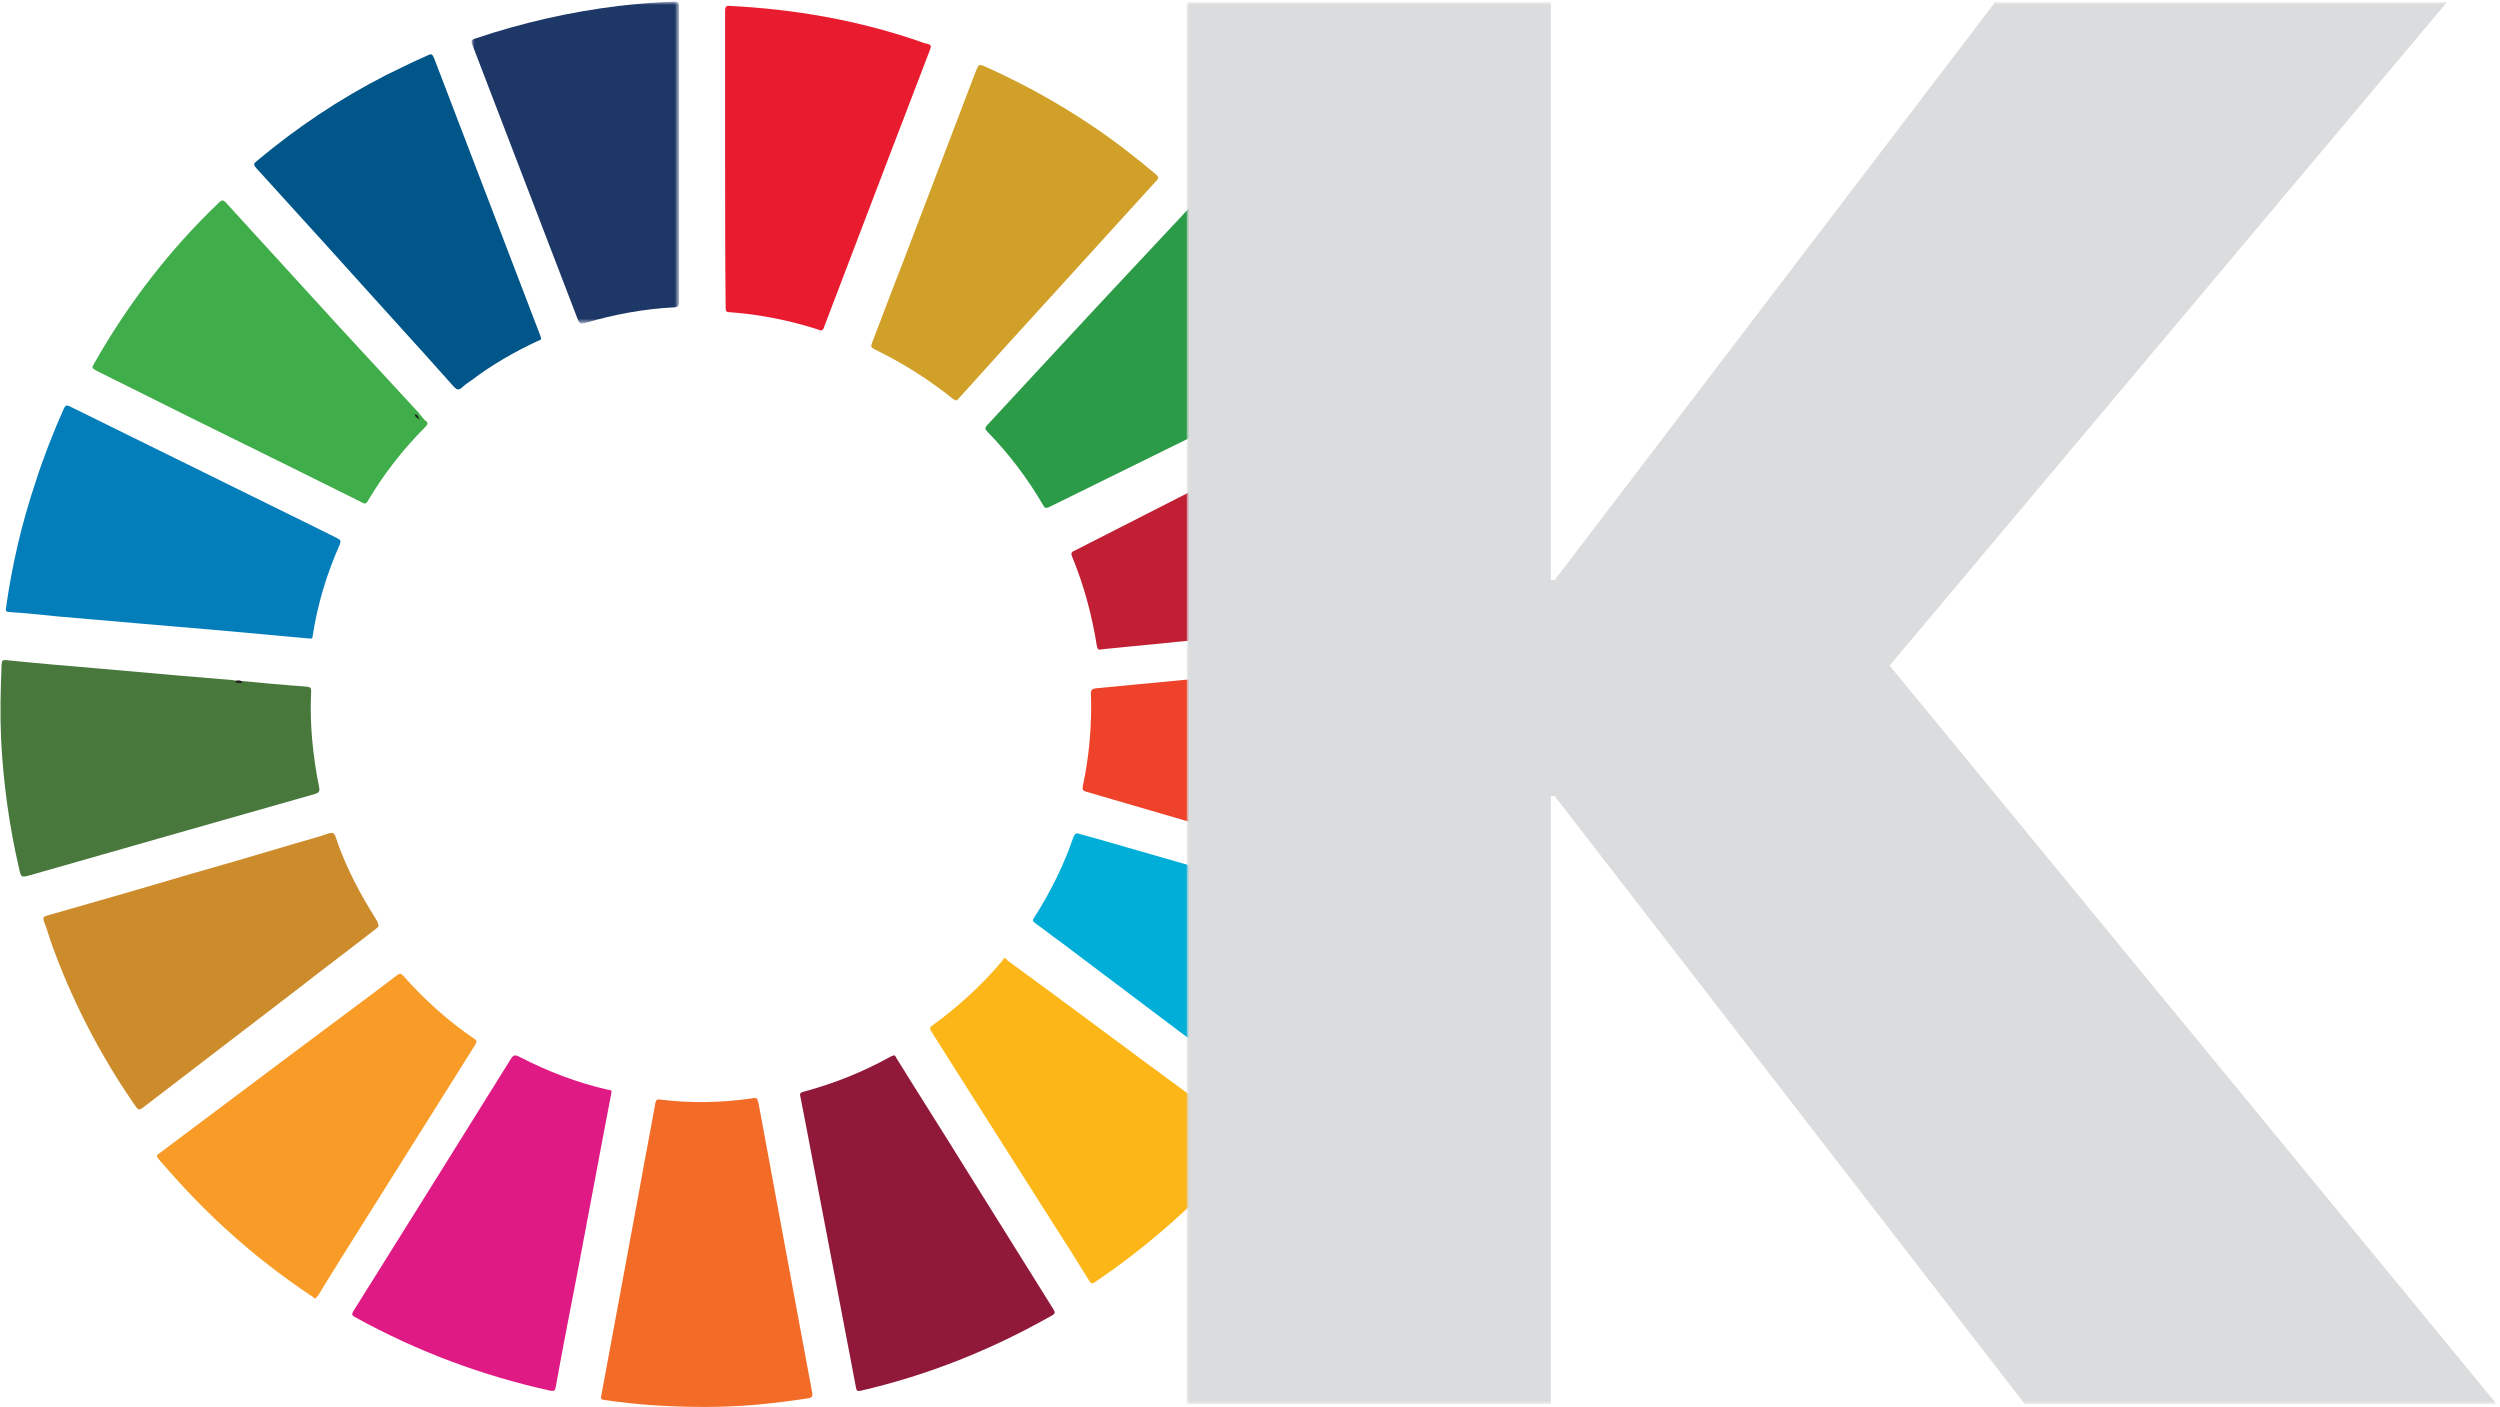
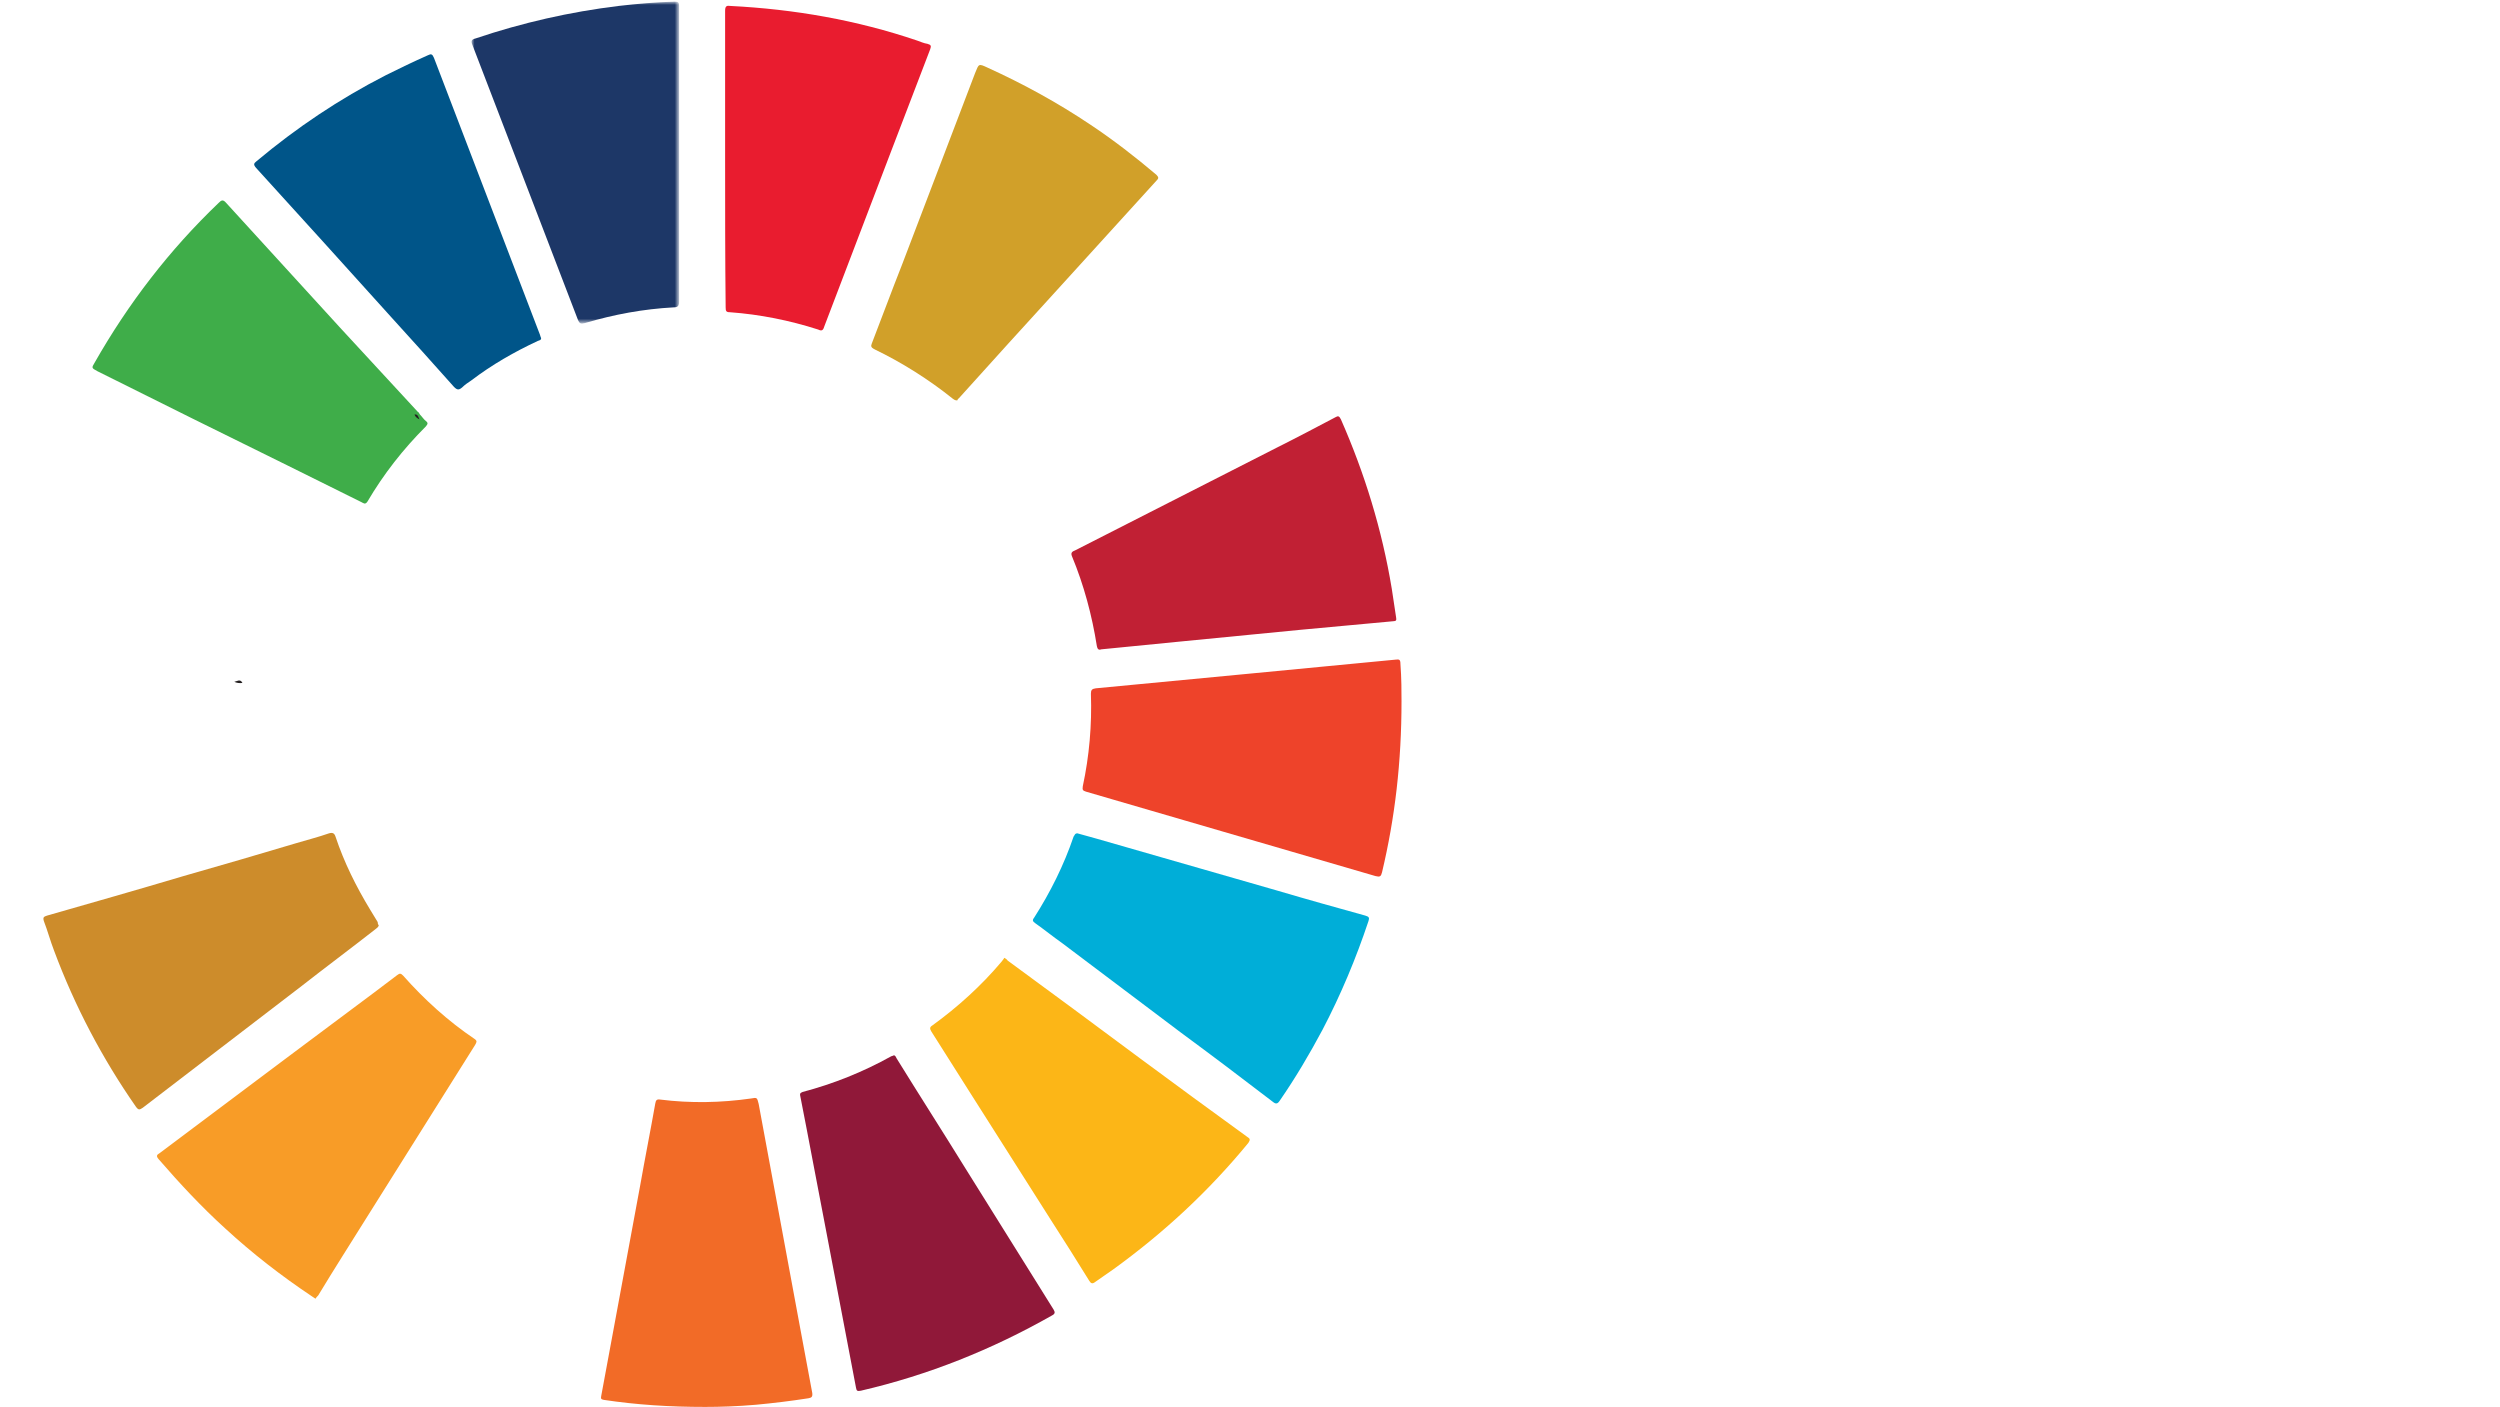
<svg xmlns="http://www.w3.org/2000/svg" version="1.1" id="Layer_1" x="0" y="0" viewBox="0 0 462 260" style="enable-background:new 0 0 462 260" xml:space="preserve">
  <style>.st10{fill-rule:evenodd;clip-rule:evenodd;fill:#fff}</style>
  <path d="M70 171c-.1.4-.4.5-.6.7-4.6 3.6-9.3 7.1-13.9 10.7-9.7 7.4-19.4 14.9-29.1 22.3-.6.4-.8.5-1.3-.2-6.2-8.9-11.3-18.6-15.1-28.8-.7-1.8-1.2-3.7-1.9-5.5-.2-.7 0-.8.6-1 8.4-2.4 16.8-4.8 25.2-7.3 7-2 13.9-4 20.9-6.1 2-.6 4-1.1 6-1.8.7-.2 1 0 1.2.6 1.6 4.8 3.8 9.2 6.4 13.5.5.8.9 1.5 1.4 2.3 0 .3.1.5.2.6" style="fill-rule:evenodd;clip-rule:evenodd;fill:#cd8c2b" />
-   <path d="M44.1 125.8c4.2.4 8.5.8 12.7 1.1.6.1.7.3.7.8-.3 6 .3 12 1.5 17.9.1.7-.1.9-.7 1.1-17.6 5-35.1 10-52.6 15-1.8.5-1.8.5-2.2-1.3-1.8-7.8-2.9-15.8-3.3-23.8-.2-4.6-.1-9.2.1-13.8 0-.7.2-.9.9-.8 5.9.6 11.8 1.1 17.7 1.6 4.5.4 9.1.8 13.6 1.2 3.6.3 7.1.6 10.7.9.2.2.6-.1.9.1" style="fill-rule:evenodd;clip-rule:evenodd;fill:#49783d" />
-   <path d="m113 201.9-1.4 7.3-4.8 25.5c-1.4 7.2-2.8 14.4-4.1 21.6-.1.7-.3.8-1 .7-12.7-2.8-24.7-7.3-36.1-13.6-.5-.3-.7-.4-.3-1.1 9.7-15.5 19.4-31 29.1-46.6.5-.8.8-.8 1.6-.4 5.2 2.7 10.7 4.8 16.4 6.1.2 0 .7 0 .6.5" style="fill-rule:evenodd;clip-rule:evenodd;fill:#df1a84" />
  <path d="M130.4 260c-6.8 0-12.8-.4-18.8-1.3-.5-.1-.6-.2-.5-.7l3-16.2c1.4-7.6 2.8-15.1 4.2-22.7.9-5.1 1.9-10.1 2.8-15.2.1-.6.3-.8.9-.7 5.6.7 11.2.6 16.8-.2 1.1-.2 1.1-.2 1.4 1l7.5 40.5 2.4 12.9c.1.7-.1.9-.7 1-3.2.5-6.5.9-9.7 1.2-3.5.3-6.7.4-9.3.4" style="fill-rule:evenodd;clip-rule:evenodd;fill:#f26b27" />
-   <path d="M57.2 118c-5.6-.5-11-1-16.5-1.5-5.1-.4-10.1-.9-15.2-1.3-5-.4-10-.9-15-1.3-2.9-.3-5.9-.6-8.8-.8-.5 0-.7-.2-.6-.7 1.1-7.9 2.9-15.6 5.4-23.1C8 84.6 9.8 80 11.8 75.5c.3-.6.5-.7 1.1-.4 15.5 7.6 31 15.3 46.5 22.9l3 1.5c.6.3.6.5.4 1.1-2.4 5.4-4.1 11-5 16.8 0 .4-.1.7-.6.6" style="fill-rule:evenodd;clip-rule:evenodd;fill:#047dbb" />
  <path d="M176.9 74c-.5 0-.6-.2-.8-.3-4.5-3.6-9.4-6.7-14.6-9.2-.5-.3-.6-.5-.4-1 1.9-4.9 3.7-9.8 5.6-14.6l13.5-35.4c.7-1.7.6-1.8 2.3-1 6.6 3 13 6.5 19.1 10.6 4.2 2.8 8.2 5.9 12.1 9.2.5.5.4.7 0 1.1l-18 19.8c-6.2 6.8-12.4 13.6-18.5 20.4-.2.1-.3.4-.3.4" style="fill-rule:evenodd;clip-rule:evenodd;fill:#d1a029" />
  <path d="M58.3 240c-.2-.1-.4-.3-.6-.4-5.7-3.8-11.1-8-16.1-12.6-4.4-4-8.4-8.3-12.3-12.8-.5-.6-.3-.8.2-1.1 4.3-3.2 8.5-6.4 12.8-9.6 3.5-2.6 6.9-5.2 10.4-7.8 5.4-4 10.8-8.1 16.2-12.1 1.5-1.1 3-2.3 4.5-3.4.5-.4.7-.3 1.1.1 3.9 4.4 8.3 8.4 13.2 11.7.6.4.3.7.1 1.1-6.7 10.7-13.4 21.3-20.1 32-3 4.8-6 9.5-8.9 14.3-.2.2-.4.4-.5.6" style="fill-rule:evenodd;clip-rule:evenodd;fill:#f89c27" />
  <path d="M77.6 76.6c.4.4.7.9 1.1 1.2.5.4.3.6 0 1-4.2 4.2-7.8 8.8-10.8 13.9-.4.6-.7.3-1.1.1-4.5-2.2-9-4.5-13.5-6.7C41.5 80.3 29.8 74.5 18 68.6c-1.1-.6-1.1-.6-.5-1.6 6.2-10.9 13.8-20.8 22.9-29.5.5-.5.8-.7 1.4 0 7 7.7 14 15.3 21 23l14.4 15.6c.1 0 .3.3.4.5" style="fill-rule:evenodd;clip-rule:evenodd;fill:#3fad49" />
  <path d="M185.6 177c.3.2.5.3.6.5 8.2 6 16.3 12 24.5 18.1 6.6 4.9 13.2 9.7 19.8 14.5.5.3.6.5.2 1.1-7.3 8.9-15.6 16.6-25 23.4-1.1.8-2.2 1.5-3.3 2.3-.5.4-.8.3-1.1-.2-2.3-3.7-4.6-7.4-7-11.1-5.1-8-10.2-16.1-15.3-24.1-2.3-3.6-4.6-7.3-6.9-10.9-.3-.5-.3-.8.2-1.1 4.7-3.4 9.1-7.4 12.8-11.8.3-.4.4-.5.5-.7" style="fill-rule:evenodd;clip-rule:evenodd;fill:#fcb617" />
  <defs>
    <filter id="Adobe_OpacityMaskFilter" filterUnits="userSpaceOnUse" x="87.2" y=".4" width="38.4" height="59.5">
      <feColorMatrix values="1 0 0 0 0 0 1 0 0 0 0 0 1 0 0 0 0 0 1 0" />
    </filter>
  </defs>
  <mask maskUnits="userSpaceOnUse" x="87.2" y=".4" width="38.4" height="59.5" id="b_00000057146626639772827020000015093964599305370258_">
    <g style="filter:url(#Adobe_OpacityMaskFilter)">
      <path id="a_00000083773917067140150690000008783429361658435502_" class="st10" d="M87.2.4h38.4v59.5H87.2V.4z" />
    </g>
  </mask>
  <path d="M125.5 28.6v27.1c0 .8-.2 1.1-1 1.1-5.6.3-11 1.3-16.4 2.9-.8.2-1 .1-1.3-.6-6.5-16.9-13-33.9-19.5-50.8-.3-.7-.2-1 .6-1.2 8.6-2.9 17.4-4.9 26.4-6 3.5-.4 6.9-.7 10.4-.8.7 0 .8.2.8.8v27.5" style="mask:url(#b_00000057146626639772827020000015093964599305370258_);fill-rule:evenodd;clip-rule:evenodd;fill:#1d3767" />
  <path d="M165.2 195c.3.1.4.4.5.6 4.2 6.8 8.5 13.5 12.7 20.3 5.4 8.7 10.9 17.4 16.3 26.1.3.5.3.8-.3 1.1-11.1 6.3-22.8 11-35.3 13.9-.6.1-.8.1-.9-.5-1.9-9.8-3.7-19.6-5.6-29.4-1.6-8.2-3.1-16.4-4.7-24.5-.1-.4-.1-.6.4-.8 5.7-1.5 11.2-3.7 16.4-6.6.3-.1.4-.1.5-.2" style="fill-rule:evenodd;clip-rule:evenodd;fill:#901839" />
-   <path d="M244 68.9c-.1.4-.4.4-.7.5-3.3 1.6-6.6 3.2-9.8 4.8l-39.6 19.5c-.5.2-.8.3-1.1-.3-2.9-5-6.4-9.6-10.4-13.7-.4-.4-.4-.6 0-1.1 9.1-9.8 18.2-19.7 27.4-29.5 3.4-3.6 6.7-7.2 10.1-10.8.4-.4.6-.5 1.1 0 5.7 5.6 10.8 11.6 15.4 18.1 2.7 3.8 5.2 7.8 7.4 11.9 0 .2.1.4.2.6" style="fill-rule:evenodd;clip-rule:evenodd;fill:#2b9b47" />
  <path d="M203.5 120c-.5.2-.7-.1-.8-.6-.9-5.7-2.4-11.3-4.6-16.6-.3-.7.1-.9.6-1.1 12.4-6.3 24.9-12.7 37.3-19 3.6-1.8 7.2-3.7 10.8-5.6.5-.3.7-.2 1 .4 4.4 10 7.6 20.4 9.4 31.3.3 1.8.5 3.5.8 5.3.1.5 0 .7-.5.7-5.8.5-11.5 1.1-17.3 1.6-7.2.7-14.3 1.4-21.5 2.1-5.1.5-10.2 1-15.2 1.5" style="fill-rule:evenodd;clip-rule:evenodd;fill:#c12034" />
  <path d="M134 29.3V2c0-.9.3-1 1-.9 11.8.6 23.3 2.6 34.5 6.4.6.2 1.2.5 1.9.6.7.2.7.4.5 1-2.4 6.3-4.8 12.5-7.2 18.8-4.1 10.8-8.3 21.7-12.4 32.5-.2.7-.5.8-1.1.5-5.3-1.7-10.8-2.8-16.3-3.2-.7 0-.8-.2-.8-.9-.1-9.2-.1-18.3-.1-27.5" style="fill-rule:evenodd;clip-rule:evenodd;fill:#e91c2f" />
  <path d="M259 129.6c0 11.2-1.2 21.5-3.6 31.6-.2.8-.4.9-1.2.7-17.8-5.2-35.7-10.4-53.5-15.6-.6-.2-.7-.3-.6-1 1.2-5.6 1.7-11.3 1.5-17.1 0-.7.2-.9.9-1 9.4-.9 18.9-1.8 28.3-2.7 9-.9 18.1-1.7 27.1-2.6.7-.1.9 0 .9.8.2 2.6.2 5.2.2 6.9" style="fill-rule:evenodd;clip-rule:evenodd;fill:#ee432a" />
  <path d="M100 62.5c0 .4-.4.4-.6.5-4.3 2-8.5 4.4-12.3 7.3-.6.4-1.2.8-1.7 1.3-.6.5-.9.5-1.5-.1-3.9-4.4-7.8-8.7-11.7-13-8.3-9.2-16.6-18.4-24.9-27.5-.5-.6-.4-.8.1-1.2 7.4-6.2 15.3-11.5 23.9-15.9 2.6-1.3 5.1-2.5 7.8-3.7.6-.3.8-.2 1.1.5 5.5 14.4 11 28.7 16.5 43.1 1 2.7 2.1 5.4 3.1 8.1 0 .1.1.3.2.6" style="fill-rule:evenodd;clip-rule:evenodd;fill:#005589" />
  <path d="M199.1 154c1.2.3 2.4.7 3.6 1 11.1 3.2 22.3 6.4 33.4 9.6 5.4 1.6 10.8 3.1 16.2 4.6.7.2.8.4.6 1-2.3 6.9-5.1 13.6-8.5 20.1-2.4 4.5-5 8.9-7.9 13.1-.4.6-.7.7-1.3.2-5.6-4.3-11.3-8.6-17-12.8l-21.9-16.5c-1.7-1.2-3.3-2.5-5-3.7-.4-.3-.6-.5-.2-1 3-4.7 5.5-9.7 7.3-15 .2-.2.2-.6.7-.6" style="fill-rule:evenodd;clip-rule:evenodd;fill:#00aed8" />
  <path d="M44.8 126.2c-.5.1-1.1 0-1.5-.2.5-.1 1.1-.6 1.5.2m32.7-48.7c-.4-.2-.8-.5-.9-.9.6-.1.7.4.9.9" style="fill-rule:evenodd;clip-rule:evenodd;fill:#231f20" />
  <defs>
    <filter id="Adobe_OpacityMaskFilter_00000173878177418218313890000004947468981859325115_" filterUnits="userSpaceOnUse" x="219.3" y=".4" width="242.2" height="259.1">
      <feColorMatrix values="1 0 0 0 0 0 1 0 0 0 0 0 1 0 0 0 0 0 1 0" />
    </filter>
  </defs>
  <mask maskUnits="userSpaceOnUse" x="219.3" y=".4" width="242.2" height="259.1" id="d_00000019649362058486737940000015829552787093638808_">
    <g style="filter:url(#Adobe_OpacityMaskFilter_00000173878177418218313890000004947468981859325115_)">
      <path id="c_00000085943014150782436180000007652445020184669863_" class="st10" d="M219.3.4h242.2v259.1H219.3V.4z" />
    </g>
  </mask>
-   <path d="M287.3 107.2h-.7V.4h-67.3v259.1h67.3V147.1h.7l86.9 112.4h87.2L349.2 123 452.2.4h-83.5l-81.4 106.8z" style="mask:url(#d_00000019649362058486737940000015829552787093638808_);fill-rule:evenodd;clip-rule:evenodd;fill:#dbdcdd" />
</svg>